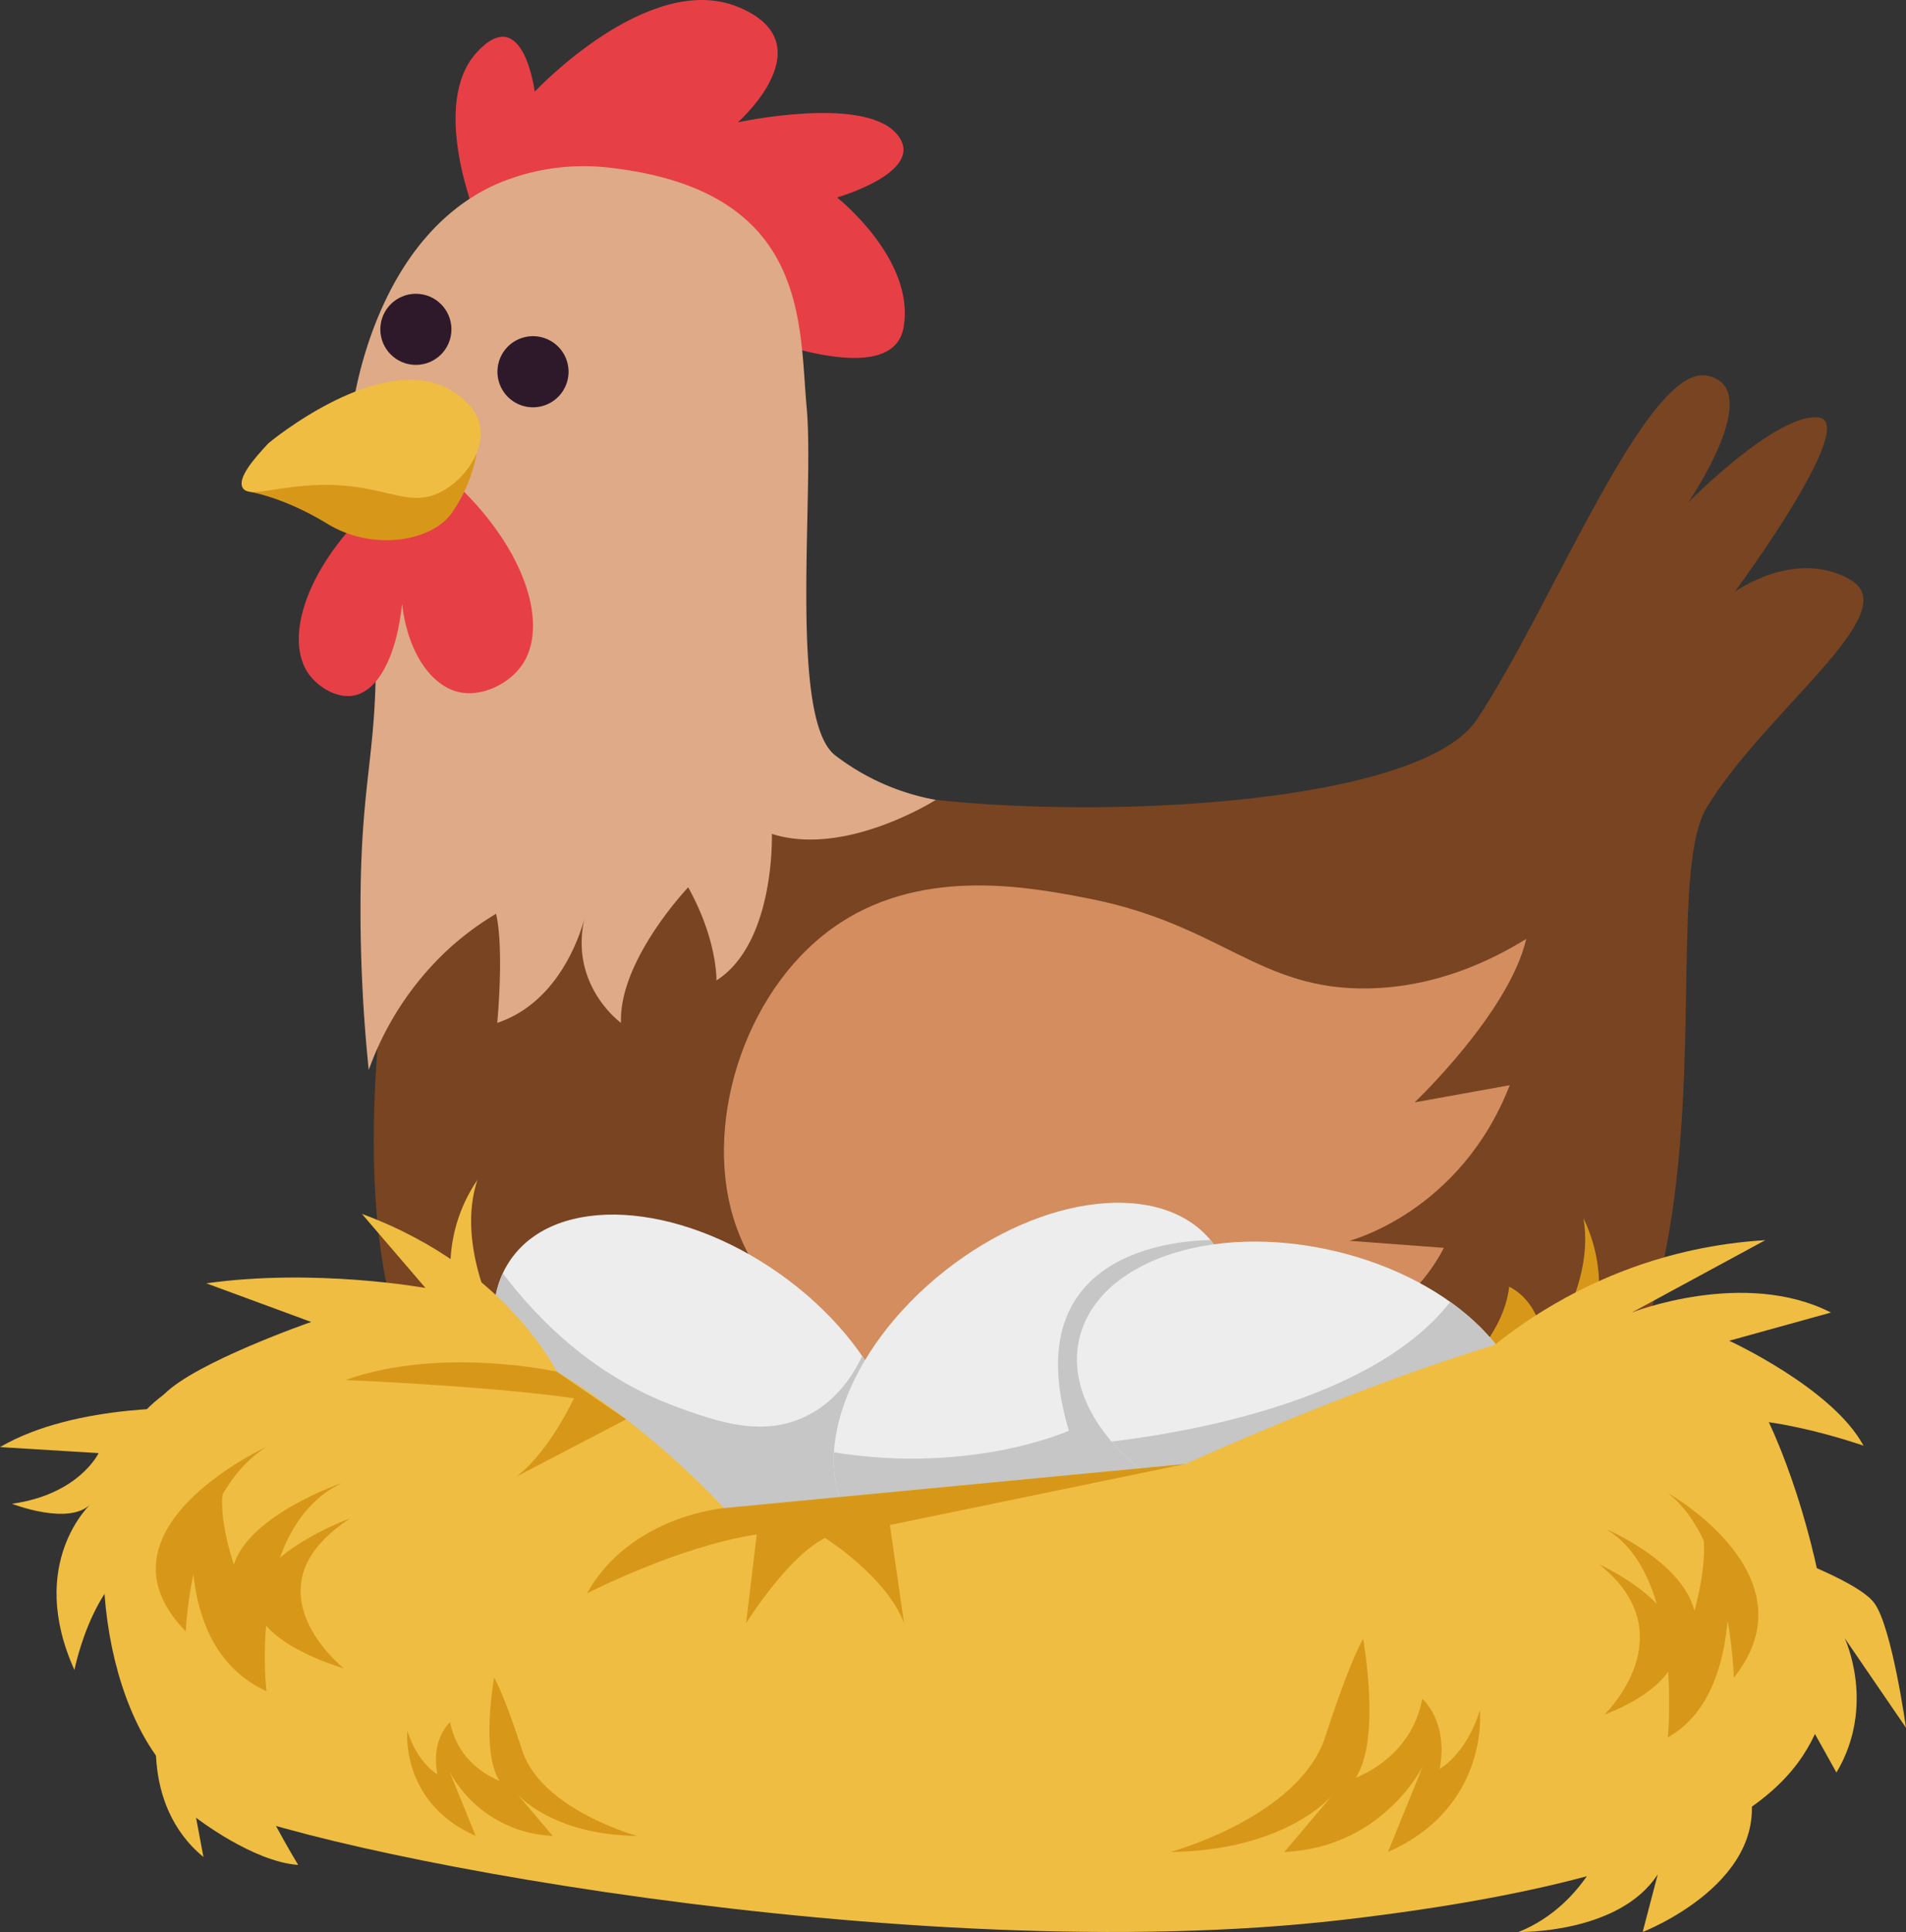
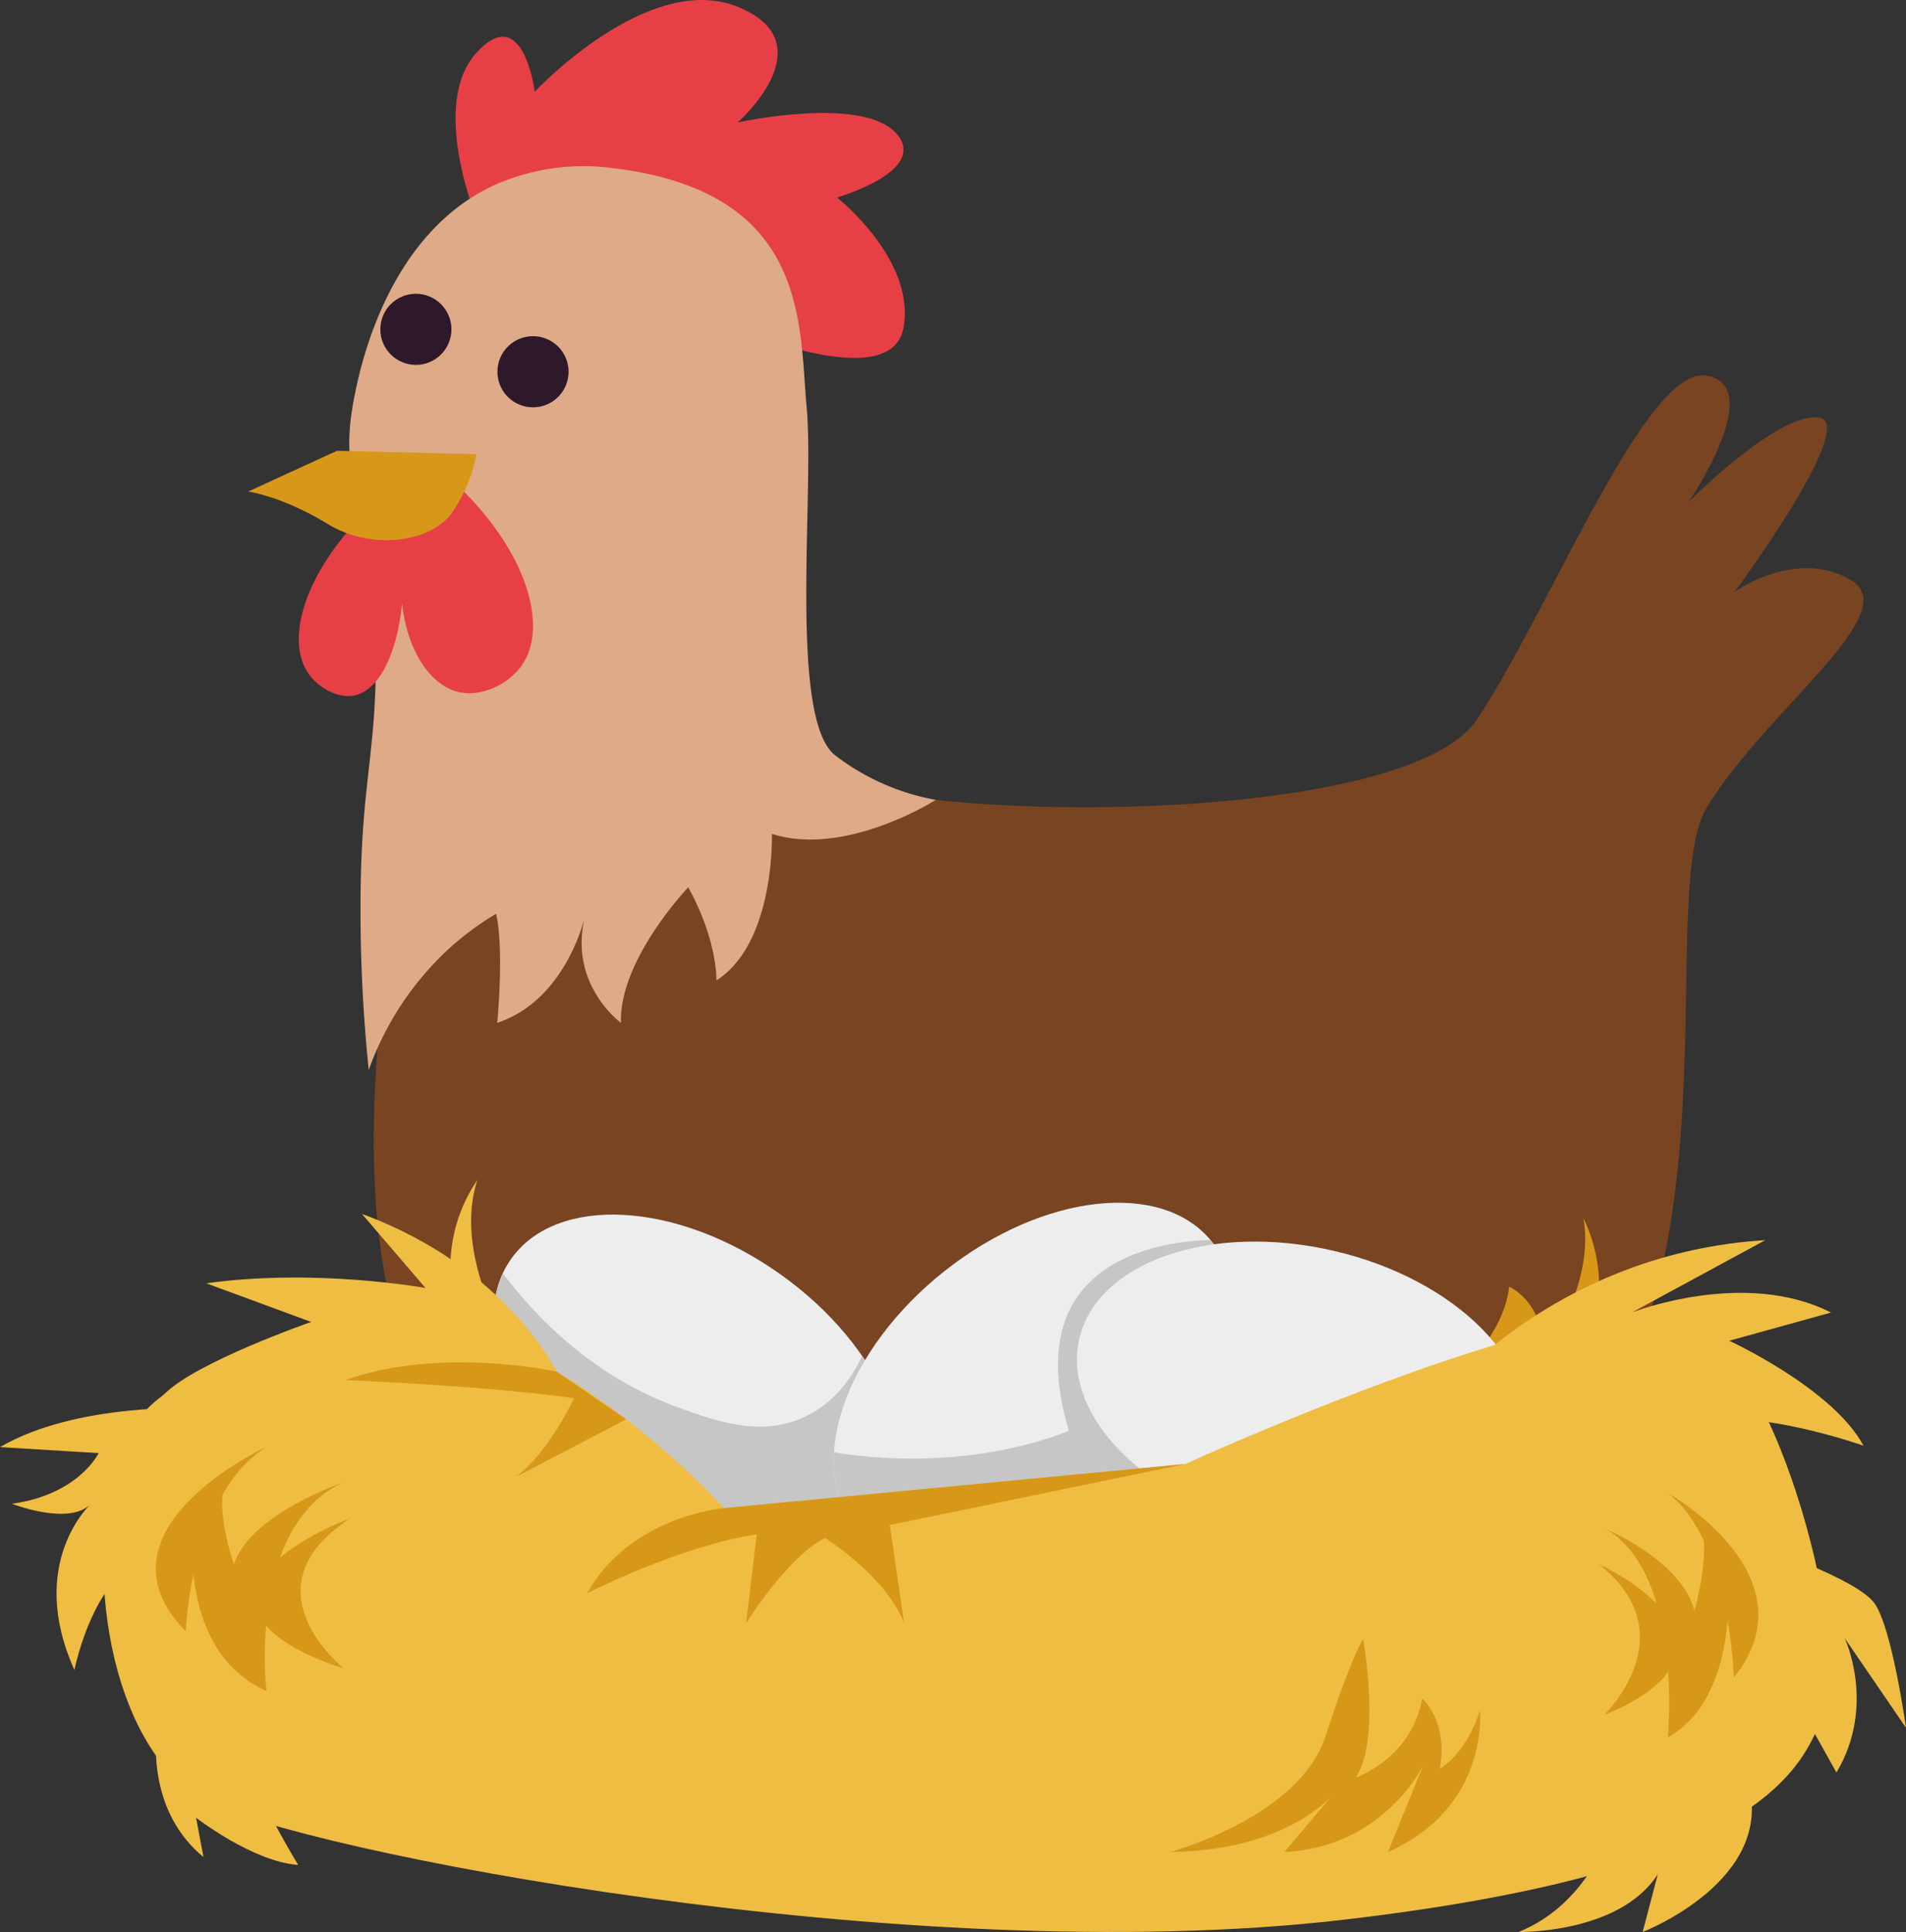
<svg xmlns="http://www.w3.org/2000/svg" width="443.96" height="450" version="1.1" viewBox="0 0 443.96 450">
  <rect x="0" y="0" width="443.96" height="450" fill="#333333" stroke="none" />
  <clipPath id="clip-path">
    <ellipse transform="matrix(.578 -.816 .816 .578 -206.58 310.17)" cx="196.44" cy="354.71" rx="33.32" ry="53.08" />
  </clipPath>
  <clipPath id="clip-path-2">
    <ellipse transform="matrix(.784 -.621 .621 .784 -160.01 246.7)" cx="274.6" cy="353.35" rx="53.08" ry="33.32" />
  </clipPath>
  <clipPath id="clip-path-3">
    <ellipse transform="matrix(.225 -.974 .974 .225 -84.25 603.49)" cx="337.29" cy="354.71" rx="33.32" ry="53.08" />
  </clipPath>
  <path d="m194.97 45.997s21.69-6.22 13.72-15-36.82-2.5-36.82-2.5 20.86-18.39 0-26.9-47.32 19.76-47.32 19.76-2.65-21.14-13.58-9.06 0 38.44 0 38.44l60.12 25.58s36.52 15.88 39.37 0-15.49-30.32-15.49-30.32z" fill="#e73f46" />
  <path d="m431.14 135.12c-12.72-7.58-27.06 2.7-27.06 2.7s29.23-39.51 19.48-40.59-30.3 19.77-30.3 19.77 18.4-26.81 4.33-29.51-36.27 54.12-53.59 80.1-140.71 24.35-156.95 10.82 21.11-123.94-30.85-131.51c-11.49-1.68-20.85-0.94-28.48 1.22-41.51 7.28-41 49.73-40.21 60.64-0.14 15.15 5.1 31.13 8.18 50.71 5 31.66-29.33 129.08 12.07 179.42s166.43 51.11 235.43 18.67 40.59-146.94 54.4-169.56 46.27-45.31 33.55-52.88z" fill="#784421" />
  <path d="m82.64 91.917c1.3-6.37 7.63-37.55 32.77-48.92a51.17 51.17 0 0 1 26-4c47.22 5.12 44.66 36.24 46.49 56s-4.26 72.31 6.59 80.9a54.44 54.44 0 0 0 23.48 10.41s-21 13.41-38.18 7.92c0 0 0.82 25.35-12.91 34.14 0 0 0.28-9.34-6.58-21.69 0 0-16.2 17-15.65 31.57 0 0-12.63-9.09-8.24-25.41 0 0-4.12 19.92-20.59 25.41 0 0 1.65-17.05-0.27-25.41a67.56 67.56 0 0 0-11.26 8.39 70.69 70.69 0 0 0-18.4 28 365.18 365.18 0 0 1-1.92-36.79c-0.05-29.89 3.62-35.74 3.57-59.2-0.03-37.81-9.57-38.49-4.9-61.32z" fill="#deaa87" />
-   <path d="m195.75 214.92c-21.72 14.18-31.79 45.4-25.07 68.27 9.86 33.57 58.61 58.4 114.21 42.46l-17.76-7s52.16 4.94 69.19-28l-22-1.65s25.81-6.59 37.34-36.24l-22.15 4s22-20.87 26-38.07c-8.24 5.08-21 11.24-36.78 11.53-25.4 0.46-34.09-14.74-64.8-20.87-13.47-2.62-38.12-7.53-58.18 5.57z" fill="#d38d5f" />
  <path d="m106.52 113-22.39 7.37c-13.49 13.87-17.68 29-12.2 36.65 2.25 3.12 6.71 5.82 10.71 4.94 7.26-1.61 12.3-14.93 11.26-34-2.55 17.89 4.28 31.2 12.9 33.22 5.41 1.26 11.77-1.87 14.83-6.32 6.16-9.05 1.01-26.54-15.11-41.86z" fill="#e73f46" />
  <path d="m78.49 105-20.67 9.49s7.9 1.08 18.47 7.53 24.3 4.12 29-2.61a35.41 35.41 0 0 0 5.68-13.62z" fill="#d7981a" />
-   <path d="m62.57 103.2s26.63-22.24 42.83-12.08c1.09 0.69 5.56 3.44 6.43 8.2 1 5.67-3.45 12.22-8.9 15.14-8.45 4.51-13.69-2.65-31.3-1.37-8.46 0.61-13.82 2.73-15.1 0.54s2.44-6.63 6.04-10.43z" fill="#efbd42" />
  <path d="m111.21 274.83a36 36 0 0 0-6.24 18.17c-1 18.75 14.09 30.92 15.83 32.28l2.34-15.56s12.28 29.19 39.25 31.27c0 0-37.18-25.06-36.38-47.83 0 0-8.52 2.11-10.25 14.37 0.02-0.03-9.61-17.53-4.55-32.7z" fill="#efbd42" />
  <path d="m368.81 283.73a36 36 0 0 1 3.53 18.86c-1.75 18.69-18.4 28.55-20.33 29.65l-0.04-15.74s-16.38 27.11-43.37 25.27c0 0 40.42-19.42 42.92-42.06 0 0 8.13 3.31 8.06 15.69-0.02 0 12.05-15.96 9.23-31.67z" fill="#d7981a" />
  <circle cx="96.87" cy="76.707" r="8.28" fill="#2d1929" />
  <path d="m132.43 86.587a8.28 8.28 0 1 1-8.28-8.28 8.28 8.28 0 0 1 8.28 8.28z" fill="#2d1929" />
  <g transform="translate(-34.03,-31.003)" clip-path="url(#clip-path)">
    <ellipse transform="matrix(.578 -.816 .816 .578 -206.58 310.17)" cx="196.44" cy="354.71" rx="33.32" ry="53.08" fill="#ededed" />
    <path d="m147.18 322c7.38 11.06 21.64 28.4 44.71 36.79 9.46 3.44 20 7.09 30.2 1.92 12.22-6.17 15.35-20.59 15.93-23.52l10.98 21.81-5.13 36.42-41.22 13.68-53.65-30.31-24.94-35z" fill="#c6c6c6" />
  </g>
  <g transform="translate(-34.03,-31.003)" clip-path="url(#clip-path-2)">
    <ellipse transform="matrix(.784 -.621 .621 .784 -160.01 246.7)" cx="274.6" cy="353.35" rx="53.08" ry="33.32" fill="#ededed" />
    <path d="m317.63 319.86s-48.63-2.29-34.63 44.38c0 0-26.35 11.92-62.59 3.49l-4.63 35.27 90.87 11.53 23.61-43.92v-48.1z" fill="#c6c6c6" />
  </g>
  <g transform="translate(-34.03,-31.003)" clip-path="url(#clip-path-3)">
    <ellipse transform="matrix(.225 -.974 .974 .225 -84.25 603.49)" cx="337.29" cy="354.71" rx="33.32" ry="53.08" fill="#ededed" />
-     <path d="m282.68 367.73s71.4-3.76 91.89-37.44l27.07 31.34-54.09 60.13-78.42-18.62z" fill="#c6c6c6" />
  </g>
  <g transform="translate(-34.03,-31.003)" fill="#efbd42">
    <path d="m139 338.89s-66 1.54-76.3 28.68-2.93 71.07 19 82.79 164 39.53 265 27.82 107.62-36.61 112.74-49.79-9.9-78.59-31.48-89.5-117.83 33.11-117.83 33.11l-107.48 10.27s-28.37-31.85-63.65-43.38z" />
    <path d="m165 353s-11-26.08-46.67-39.26l14.81 17.26s-25.53-4.66-51.06-1.09l24.43 9s-26.9 9.35-34.25 16.85 38.92 8.5 38.92 8.5z" />
    <path d="m79.88 359s-28-1.38-45.85 9.06l22.97 1.4s-4.53 9.61-20.18 11.8c0 0 13.4 5.26 18.39 0 0 0-15.1 13.73-3.84 38.72 0 0 4.87-25.26 20.14-27.46s8.37-33.52 8.37-33.52z" />
    <path d="m71.1 429.86s-5 21.05 10.32 33.68l-1.72-9.16s13.18 10.25 23.79 11c0 0-10.06-16.48-9.52-20.14s-22.87-15.38-22.87-15.38z" />
    <path d="m372.22 353.57s26.13-30.87 73-33.71l-31.11 16.86s26.17-10.33 46.4 0l-23.7 6.57s24.12 11.08 31.28 24.44c0 0-25.43-9-38.61-5.31s-35.16 2.58-35.16 2.58z" />
    <path d="m445.57 391.7s20.87 7.14 25 12.63 7.42 29.1 7.42 29.1l-14.28-20.87s7.41 15.65-1.92 31.3l-13.47-24.16z" />
    <path d="m409 457.31s-4.76 17-21.24 23.69c0 0 23.46 0.47 32.41-13.44l-3.52 13.44s31.12-12 24.53-35-32.18 11.31-32.18 11.31z" />
  </g>
  <g transform="translate(-34.03,-31.003)" fill="#d7981a">
    <path d="m96.1 368s-42 19.29-18.79 43c0 0 0.97-31.74 18.79-43z" />
    <path d="m79.43 382.52s-5.76 32.15 16.67 42.4c0 0-4.55-37.89 17.57-48.51 0 0-21.51 7.33-25.15 19 0 0-4.7-13.27-1.82-19.86z" />
    <path d="m115.64 384.64s-21.22 7.69-22.13 18.3 20.61 16.66 20.61 16.66-23.64-18.67 1.52-34.96z" />
    <path d="m422.51 378.75s34.35 19.29 15.38 43c0 0.01-0.8-31.75-15.38-43z" />
    <path d="m436.15 393.27s4.71 32.15-13.64 42.4c0 0 3.72-37.89-14.39-48.5 0 0 17.61 7.32 20.59 19 0 0 3.84-13.27 1.49-19.86z" />
    <path d="m406.52 395.39s17.36 7.69 18.1 18.31-16.86 16.65-16.86 16.65 19.34-18.67-1.24-34.96z" />
    <path d="m202.65 382.27s-21.74 1.74-31.9 19.86c0 0 21.42-11 39.54-13.73l-2.47 20.67s9.61-15.45 18.39-19.84c0 0 14.28 8.94 18.4 19.84l-3.3-22.86 68.82-14.21z" />
    <path d="m163.74 350.49s-27-6-49.27 1.95c0 0 33.45 1.37 53.24 4.25 0 0-5.74 12.49-13.43 18.26l25.6-13.36z" />
    <path d="m378.74 429.37s2.38 22.48-21.42 33l8.16-20.06s-9.18 19-32.3 20.06l11.22-13.26s-10.54 12.92-37.75 13.26c0 0 30-8.16 36.08-26.86s8.81-22.78 8.81-22.78 4.25 23.29-1.7 32.3c0 0 12.92-4.42 15.47-18.36 0 0 6.12 5.1 4.08 16.32 0 0.01 6.12-3.29 9.35-13.62z" />
-     <path d="m128.92 434.1s-1.77 16.69 15.91 24.52l-6.06-14.9a28.7 28.7 0 0 0 24 14.9l-8.33-9.85s7.83 9.6 28 9.85c0 0-22.26-6.06-26.78-19.94s-6.54-16.92-6.54-16.92-3.16 17.29 1.26 24c0 0-9.59-3.28-11.49-13.63 0 0-4.54 3.79-3 12.12-0.03-0.02-4.57-2.48-6.97-10.15z" />
  </g>
</svg>